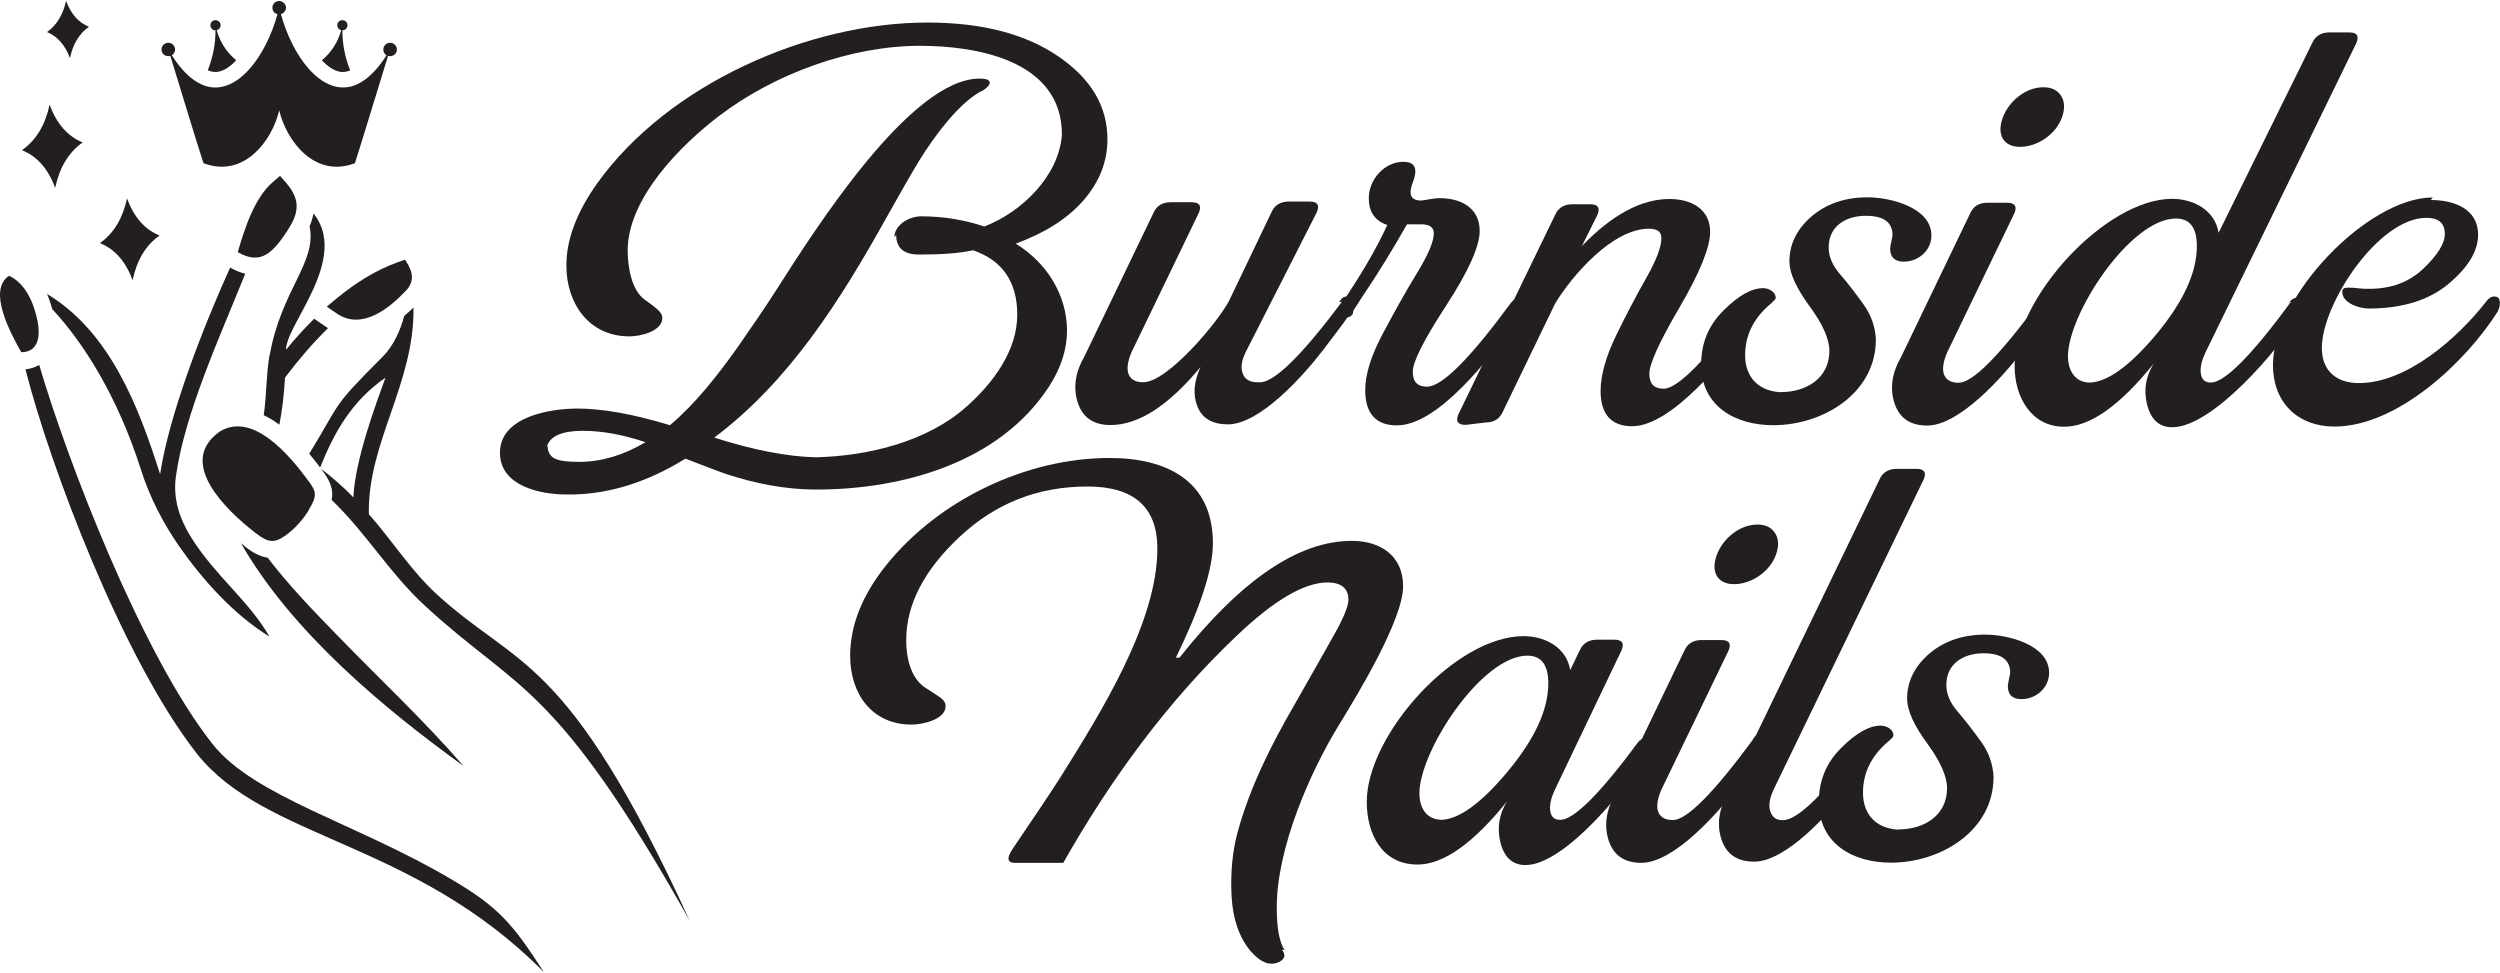
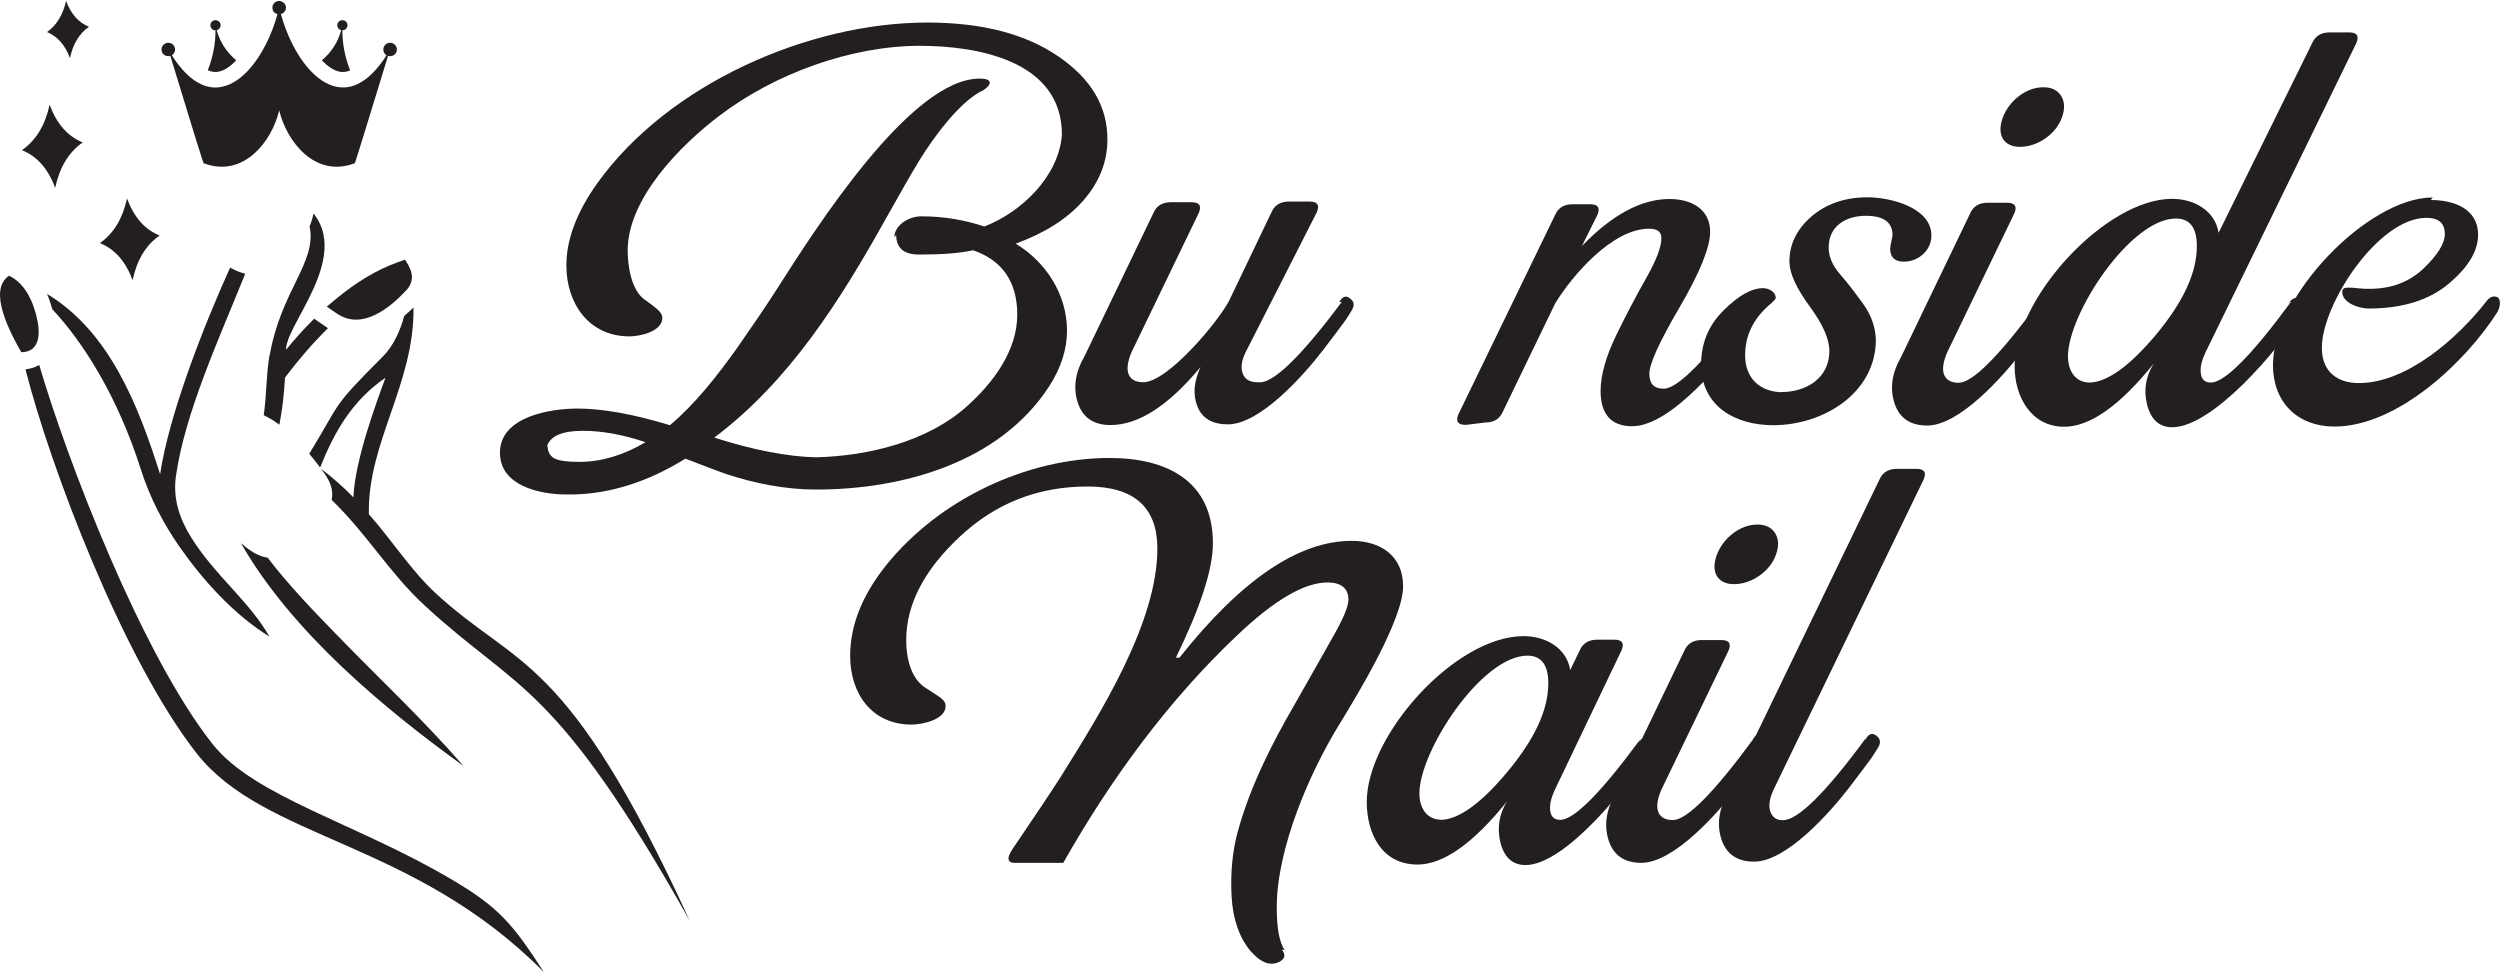
<svg xmlns="http://www.w3.org/2000/svg" id="a" width="5.19cm" height="2.02cm" viewBox="0 0 147.21 57.2">
  <path d="M52.66,13.88c.07-.74.91-1.19,1.58-1.19,1.33,0,2.56.21,3.72.6,2.18-.84,4.39-2.95,4.57-5.41,0-4.36-4.99-5.23-8.36-5.23-4.07,0-8.57,1.65-11.8,4.11-2.28,1.72-5.41,4.88-5.41,7.94,0,.91.21,2.35,1.02,2.91.25.18.49.35.7.53.21.18.32.35.32.53,0,.81-1.33,1.09-1.93,1.09-2.39,0-3.72-1.93-3.72-4.18,0-1.51.6-3.13,1.83-4.85,4.18-5.83,12.43-9.45,19.42-9.45,3.23,0,5.79.67,7.73,2s2.88,2.95,2.88,4.88c0,1.3-.46,2.49-1.4,3.58-.95,1.09-2.28,1.93-4,2.56,1.79,1.09,3.02,2.99,3.02,5.13,0,1.09-.35,2.18-1.05,3.27-2.92,4.5-8.64,6.08-13.73,6.08-1.76,0-3.58-.35-5.27-.91-.53-.18-1.33-.49-2.42-.91-2.21,1.37-4.43,2.07-6.64,2.11h-.35c-1.55,0-3.93-.49-3.93-2.46,0-2.14,2.99-2.6,4.57-2.6,1.44,0,3.27.32,5.44.98,1.54-1.3,2.81-2.95,3.97-4.57.81-1.16,1.58-2.28,2.35-3.48,2.28-3.58,7.87-12.36,11.91-12.36.39,0,.6.07.6.25,0,.11-.11.25-.35.42-1.4.63-2.99,2.84-3.79,4.14-.49.81-1.16,1.97-2,3.48-2.67,4.78-5.65,9.52-10.08,12.85,2.32.74,4.32,1.12,5.97,1.16,3.06-.07,6.57-.91,8.89-2.99,1.54-1.37,2.98-3.27,2.98-5.41,0-1.93-.88-3.2-2.6-3.79-.84.18-1.86.25-3.06.25h-.14c-.88,0-1.33-.39-1.33-1.16l-.07.11ZM32.25,26.24c0,.32.14.56.39.7s.74.21,1.44.21c1.33,0,2.63-.39,3.93-1.16-1.37-.46-2.6-.67-3.69-.67-1.23,0-1.93.32-2.11.91h.03Z" fill="#231f20" />
  <path d="M78.86,17.74c.11-.21.25-.32.39-.32.07,0,.18.04.25.11.25.18.28.42.07.74-.11.18-.25.42-.46.7-.21.28-.6.81-1.19,1.58-1.16,1.51-3.72,4.39-5.62,4.39-.91,0-1.51-.35-1.79-1.05-.28-.7-.21-1.47.18-2.32-1.9,2.28-3.65,3.41-5.3,3.41-1.02,0-1.65-.46-1.93-1.33s-.14-1.79.39-2.7l4.07-8.46c.18-.42.53-.63,1.02-.63h1.23c.46,0,.6.21.42.63l-3.97,8.22c-.25.6-.28,1.05-.14,1.33.14.28.42.42.84.42,1.44,0,4.43-3.58,5.06-4.81l2.49-5.2c.18-.42.53-.63,1.02-.63h1.23c.46,0,.6.21.42.63l-4.18,8.22c-.28.56-.32,1.02-.14,1.37.14.28.42.42.81.42h.25c.88-.11,2.46-1.69,4.74-4.74l-.14.03Z" fill="#231f20" />
-   <path d="M79.66,18.44c-.14.18-.25.21-.46.21-.18-.03-.28-.14-.32-.28-.04-.14,0-.32.11-.53,1.12-1.65,2.04-3.2,2.7-4.64-.74-.25-1.09-.77-1.09-1.58,0-1.09.91-2.14,2.04-2.14.46,0,.7.18.7.56,0,.14-.03.35-.14.63-.11.28-.14.49-.14.6,0,.32.21.49.6.49.11,0,.28-.04.49-.07.21-.04.42-.07.63-.07,1.23,0,2.35.56,2.35,1.93,0,.91-.67,2.39-1.97,4.39-1.3,2-1.97,3.3-1.97,3.9s.28.88.84.88c.88,0,2.53-1.65,4.95-4.95.18-.21.35-.32.53-.32s.28.07.32.25c.03.18,0,.39-.14.63-.11.18-.28.42-.49.7-1.47,1.97-4.5,5.97-6.95,5.97-1.23,0-1.86-.7-1.86-2.07,0-.95.35-2.04,1.02-3.3.67-1.26,1.33-2.46,2-3.55.67-1.09,1.02-1.9,1.02-2.39,0-.35-.25-.53-.74-.53h-.84c-.84,1.48-1.72,2.92-2.67,4.32l-.49.77-.03.18Z" fill="#231f20" />
  <path d="M86.3,24.97c-.46,0-.6-.21-.42-.63l5.69-11.73c.18-.42.53-.63,1.02-.63h1.05c.46,0,.6.21.42.63l-.91,1.83c1.79-1.86,3.51-2.77,5.16-2.77,1.23,0,2.39.56,2.39,1.93,0,.91-.6,2.39-1.79,4.43s-1.79,3.34-1.79,3.93.28.88.84.88c.84,0,2.49-1.69,4.95-5.02.18-.21.35-.32.53-.32s.28.07.32.25c.03.18,0,.39-.14.63-.11.18-.28.42-.49.7-1.47,1.93-4.67,5.97-7.02,5.97-1.23,0-1.86-.7-1.86-2.07,0-.95.32-2.04.91-3.27.6-1.23,1.19-2.35,1.79-3.41s.88-1.83.88-2.32c0-.39-.25-.56-.74-.56-2.14,0-4.5,2.74-5.51,4.39l-3.09,6.39c-.18.42-.53.63-1.02.63l-1.16.14Z" fill="#231f20" />
  <path d="M104.88,23.04c1.47,0,2.84-.81,2.84-2.42,0-.7-.39-1.58-1.16-2.63-.77-1.05-1.16-1.9-1.19-2.56-.03-1.02.39-1.93,1.26-2.7.88-.77,2-1.16,3.34-1.16s3.76.6,3.76,2.25c0,.88-.77,1.54-1.62,1.54-.53,0-.81-.25-.81-.77,0-.11.03-.25.07-.42.04-.18.07-.32.07-.42-.03-.74-.56-1.09-1.58-1.09-1.16,0-2.18.6-2.18,1.86,0,.53.21,1.05.67,1.58s.91,1.12,1.37,1.76c.46.63.7,1.33.74,2.07,0,3.2-3.13,5.06-6.04,5.06-2.25,0-4.25-1.12-4.25-3.58,0-1.23.42-2.28,1.3-3.16.88-.88,1.65-1.33,2.35-1.33.32,0,.74.21.74.56,0,.03,0,.07-.04.11l-.11.11-.11.11c-1.02.84-1.54,1.86-1.54,3.06,0,1.37.88,2.18,2.25,2.18l-.14.03Z" fill="#231f20" />
  <path d="M120.05,17.74c.17-.25.32-.39.49-.39.07,0,.18.04.25.11.25.21.25.49-.04.88-.11.18-.25.42-.46.7-.21.28-.6.81-1.19,1.58-1.16,1.51-3.72,4.39-5.62,4.39-1.02,0-1.65-.46-1.93-1.33-.28-.88-.14-1.79.39-2.7l4.07-8.46c.18-.42.53-.63,1.02-.63h1.16c.46,0,.6.21.42.63l-3.97,8.22c-.25.6-.28,1.05-.14,1.33s.42.42.84.42c.81,0,2.39-1.58,4.74-4.78l-.03.03ZM120.33,5.09c.49,0,.84.18,1.05.53.21.35.21.77.03,1.26-.35.98-1.44,1.72-2.46,1.72-.49,0-.84-.18-1.02-.49-.18-.32-.18-.74,0-1.23.35-.95,1.33-1.79,2.39-1.79Z" fill="#231f20" />
  <path d="M134.76,17.81c.14-.21.32-.32.46-.32.11,0,.17.04.28.11.25.21.25.46,0,.77-1.26,2.11-5.2,6.74-7.59,6.74-.77,0-1.26-.46-1.48-1.33s-.07-1.69.39-2.42c-2,2.49-3.76,3.72-5.27,3.72-1.97,0-2.92-1.79-2.92-3.55,0-4.04,5.37-9.87,9.27-9.87,1.26,0,2.53.67,2.74,2l5.51-11.17c.18-.42.53-.63,1.02-.63h1.16c.46,0,.6.21.42.63l-8.89,18.23c-.18.39-.28.74-.28,1.02,0,.42.14.74.6.74.81,0,2.39-1.58,4.74-4.78l-.18.11ZM123,22.48c1.05,0,2.39-.95,3.97-2.84,1.58-1.9,2.39-3.62,2.39-5.2,0-1.09-.42-1.62-1.23-1.62-2.7,0-6.36,5.62-6.36,8.11,0,.81.39,1.55,1.3,1.55h-.07Z" fill="#231f20" />
  <path d="M143.15,11.73c1.3,0,2.77.49,2.77,2.04,0,.95-.56,1.9-1.72,2.88-1.16.98-2.74,1.47-4.74,1.47-.53,0-1.54-.32-1.54-.98,0-.18.11-.25.32-.25.14,0,.35,0,.63.04.28.03.49.03.63.03,1.3,0,2.35-.39,3.2-1.19.84-.81,1.26-1.48,1.26-2.04,0-.63-.35-.95-1.09-.95-2.81,0-6.15,5.06-6.15,7.66,0,1.37.88,2.07,2.18,2.07,2.84,0,5.83-2.67,7.48-4.78.14-.21.32-.32.49-.32s.28.07.32.25c.04.18,0,.39-.11.63-1.86,2.95-5.9,6.78-9.62,6.78-2.18,0-3.62-1.44-3.62-3.62,0-4.04,5.58-9.87,9.41-9.87l-.11.14Z" fill="#231f20" />
  <path d="M75.47,55.85c.25.32.21.56-.14.74-.14.07-.28.11-.46.11-.35,0-.74-.21-1.12-.63-.04-.04-.07-.07-.11-.11-.67-.81-1.05-1.9-1.12-3.23s.04-2.6.35-3.76c.74-2.7,1.97-5.13,3.37-7.55.91-1.58,1.65-2.92,2.25-3.97s.91-1.79.91-2.18c0-.67-.42-1.02-1.23-1.02-1.37,0-3.16,1.05-5.37,3.16-4.04,3.83-7.45,8.5-10.19,13.35h-2.88c-.18,0-.25-.04-.32-.14-.07-.14,0-.35.21-.67,1.26-1.86,2.21-3.27,2.81-4.21,2.35-3.76,5.72-9.1,5.72-13.49,0-2.42-1.37-3.65-4.11-3.65-2.92,0-5.41.98-7.52,2.95s-3.16,4-3.16,6.11c0,.98.25,2.25,1.16,2.81.28.18.56.35.81.53.25.17.35.35.35.53,0,.81-1.4,1.09-2,1.09-2.35,0-3.62-1.83-3.62-4.04,0-1.79.7-3.58,2.14-5.37,3.09-3.83,8.22-6.29,13.14-6.29,3.34,0,6.08,1.33,6.08,5.02,0,1.54-.74,3.79-2.18,6.74h.21c3.65-4.6,7.02-6.88,10.15-6.88,1.69,0,3.02.88,3.02,2.67,0,1.97-2.67,6.36-3.72,8.08-1.79,2.88-3.72,7.38-3.72,10.82,0,1.19.14,2.04.46,2.53l-.18-.04Z" fill="#231f20" />
  <path d="M96.5,43.66c.14-.21.32-.32.49-.32s.28.07.32.21c.03.14,0,.35-.14.6-1.23,2.04-4.99,6.74-7.34,6.74-.77,0-1.26-.46-1.48-1.33-.21-.88-.07-1.69.39-2.42-2,2.49-3.76,3.72-5.27,3.72-2.11,0-2.99-1.83-2.99-3.69,0-3.93,5.2-9.76,9.24-9.76,1.26,0,2.53.67,2.74,2l.56-1.16c.18-.42.53-.63,1.02-.63h1.02c.46,0,.6.21.42.63l-3.93,8.22c-.18.39-.28.74-.28,1.02,0,.42.14.74.6.74.81,0,2.39-1.58,4.74-4.78l-.11.21ZM84.81,48.23c1.05,0,2.39-.95,3.97-2.85,1.58-1.9,2.39-3.62,2.39-5.2,0-1.09-.42-1.62-1.23-1.62-2.7,0-6.36,5.62-6.36,8.11,0,.81.39,1.55,1.3,1.55h-.07Z" fill="#231f20" />
  <path d="M103.21,43.49c.18-.25.32-.39.49-.39.07,0,.18.03.25.11.25.21.25.49-.03.88-.11.18-.25.42-.46.7-.21.28-.6.81-1.19,1.58-1.16,1.51-3.72,4.39-5.62,4.39-1.02,0-1.65-.46-1.93-1.33-.28-.88-.14-1.79.39-2.7l4.07-8.46c.18-.42.53-.63,1.02-.63h1.16c.46,0,.6.21.42.63l-3.97,8.22c-.25.6-.28,1.05-.14,1.33s.42.42.84.42c.81,0,2.39-1.58,4.74-4.78l-.04.04ZM103.49,30.84c.49,0,.84.18,1.05.53.21.35.21.77.03,1.26-.35.98-1.44,1.72-2.46,1.72-.49,0-.84-.18-1.02-.49-.18-.32-.18-.74,0-1.23.35-.95,1.33-1.79,2.39-1.79Z" fill="#231f20" />
  <path d="M109.85,43.49c.11-.21.25-.32.39-.32.07,0,.18.04.25.11.25.18.28.42.07.74-.11.17-.25.42-.46.7-.21.28-.6.81-1.19,1.58-1.16,1.51-3.72,4.39-5.62,4.39-1.02,0-1.65-.46-1.93-1.33-.28-.88-.14-1.79.39-2.7l8.92-18.47c.18-.42.53-.63,1.02-.63h1.16c.46,0,.6.21.42.63l-8.82,18.23c-.25.53-.32.95-.21,1.3.11.35.35.53.74.53.88,0,2.49-1.58,4.85-4.78l.03.04Z" fill="#231f20" />
-   <path d="M111.81,48.79c1.47,0,2.84-.81,2.84-2.42,0-.7-.39-1.58-1.16-2.63-.77-1.05-1.16-1.9-1.19-2.56-.03-1.02.39-1.93,1.26-2.7.88-.77,2-1.16,3.34-1.16s3.76.6,3.76,2.25c0,.88-.77,1.55-1.62,1.55-.53,0-.81-.25-.81-.77,0-.11.04-.25.07-.42.03-.18.07-.32.07-.42-.04-.74-.56-1.09-1.58-1.09-1.16,0-2.18.6-2.18,1.86,0,.53.21,1.05.67,1.58s.91,1.12,1.37,1.76c.46.63.7,1.33.74,2.07,0,3.2-3.13,5.06-6.04,5.06-2.25,0-4.25-1.12-4.25-3.58,0-1.23.42-2.28,1.3-3.16.88-.88,1.65-1.33,2.35-1.33.32,0,.74.21.74.56,0,.04,0,.07-.03.11s-.07.07-.11.11c-.04.04-.07.07-.11.11-1.02.84-1.54,1.86-1.54,3.06,0,1.37.88,2.18,2.25,2.18l-.14.04Z" fill="#231f20" />
  <path d="M18.85,27.48c.84-2.09,1.86-3.91,3.85-5.29-.54,1.47-1.81,4.89-1.89,7.05-.54-.57-1.27-1.2-1.91-1.69.04.06.09.12.14.19.44.6.6,1.09.49,1.65,2.12,2.05,3.37,4.27,5.47,6.21,5.49,5.08,7.64,4.39,15.61,18.56-7.27-15.85-10.13-14.82-14.95-19.27-1.44-1.33-2.58-3.12-3.94-4.66-.09-4.2,2.69-7.69,2.63-12.17-.19.18-.37.35-.55.5-.22.82-.6,1.73-1.28,2.41-3.08,3.08-2.39,2.57-4.31,5.7.21.25.42.52.64.81h0ZM15.87,20.87c-.2,1.16-.16,2.26-.34,3.53.29.14.6.32.92.56.18-.91.28-1.82.33-2.77.77-1.02,1.61-2.01,2.53-2.91-.01-.02-.05-.04-.05-.04l-.76-.52c-.59.58-1.14,1.19-1.66,1.83,0-.53.46-1.35.97-2.3.12-.22.23-.44.35-.67.82-1.64,1.51-3.54.3-5.06-.05.27-.13.52-.23.76h0c.44,2.13-1.67,3.74-2.35,7.59h-.01ZM14.42,32.12c-.07-.06-.15-.12-.23-.18,3.01,5.25,8.44,9.75,13.11,13.12-2.58-2.94-4.79-4.96-7.51-7.77-1.24-1.27-2.79-2.87-4.03-4.5-.5-.07-.93-.34-1.34-.66h0ZM9.43,27.88c-1.29-4.06-2.97-8.39-6.66-10.62.12.28.22.58.31.9h0c1.86,1.99,3.86,5.18,5.21,9.42.55,1.74,1.37,3.25,2.24,4.51,1.4,2.01,3.23,4.05,5.34,5.35-1.23-2.13-3.18-3.56-4.6-5.82-.69-1.1-1.1-2.3-.91-3.63.53-3.75,2.58-8.18,4.08-11.92-.29-.07-.59-.19-.89-.36-1.6,3.53-3.61,8.71-4.12,12.16h0ZM2.32,21.44c-.25.14-.52.23-.82.26,1.44,5.69,5.73,17.05,10.07,22.6,3.99,5.11,12.8,5.14,20.46,12.9-1.84-2.84-2.63-3.81-5.45-5.47-5.59-3.3-11.61-4.86-14.06-7.96-4.18-5.28-8.58-16.75-10.21-22.33h.01Z" fill="#231f20" fill-rule="evenodd" />
  <path d="M24.08,15.62l-.23-.38-.42.15c-1.34.48-2.55,1.26-3.64,2.16l-.55.46.59.4c1.48,1.02,3.11-.31,4.11-1.38.38-.41.41-.92.13-1.4h.01Z" fill="#231f20" fill-rule="evenodd" />
-   <path d="M18.17,29.99c.51-.82.46-1.08.05-1.64-1.17-1.61-3.35-4.2-5.31-2.97l-.02.02h0c-2.46,1.8.38,4.56,2.16,5.94.74.57,1.1.62,1.78.13.55-.4,1-.91,1.36-1.49" fill="#231f20" fill-rule="evenodd" />
  <path d="M1.26,20.69c.86,0,1.17-.71.95-1.83-.22-1.13-.75-2.25-1.68-2.67-1.29.86.11,3.42.72,4.5" fill="#231f20" fill-rule="evenodd" />
-   <path d="M16.94,13.5c.7-1.05.74-1.82-.1-2.79l-.35-.4-.4.34c-1.11.94-1.68,2.75-2.09,4.15,1.4.81,2.1-.02,2.95-1.3" fill="#231f20" fill-rule="evenodd" />
  <path d="M4.12,3.37c.18-.83.55-1.45,1.12-1.84-.62-.25-1.06-.75-1.35-1.53-.18.83-.56,1.44-1.12,1.84.61.25,1.06.76,1.35,1.53Z" fill="#231f20" fill-rule="evenodd" />
  <path d="M5.89,14.27c.87.35,1.51,1.08,1.92,2.18.25-1.19.78-2.07,1.59-2.63-.87-.35-1.51-1.07-1.92-2.18-.26,1.19-.79,2.06-1.6,2.63h.01Z" fill="#231f20" fill-rule="evenodd" />
  <path d="M1.3,8.8c.88.35,1.53,1.09,1.95,2.21.26-1.21.8-2.1,1.62-2.67-.88-.36-1.53-1.09-1.95-2.22-.26,1.21-.8,2.09-1.62,2.67h0Z" fill="#231f20" fill-rule="evenodd" />
  <path d="M12.23,4.1c.3-.75.46-1.55.46-2.36h0c-.17,0-.3-.13-.3-.3s.13-.3.3-.3.3.14.3.3c0,.14-.1.26-.23.29.19.7.6,1.32,1.15,1.77-.34.37-.7.6-1.03.67-.06.02-.13.02-.2.02-.14,0-.28-.03-.43-.1h-.02Z" fill="#231f20" fill-rule="evenodd" />
  <path d="M18.94,3.51c.56-.45.96-1.08,1.15-1.78-.13-.03-.23-.15-.23-.29,0-.17.13-.3.3-.3s.3.13.3.3-.14.3-.3.3h0c0,.81.16,1.61.46,2.36-.15.06-.29.09-.43.09-.07,0-.14,0-.21-.02-.33-.07-.68-.3-1.03-.67h-.01Z" fill="#231f20" fill-rule="evenodd" />
  <path d="M14.72,3.98c-.49.56-1.05.96-1.64,1.08-.39.09-.8.05-1.22-.14-.58-.26-1.16-.8-1.74-1.71.11-.07.19-.2.19-.34,0-.22-.18-.4-.4-.4s-.4.18-.4.4.18.39.4.39c.04,0,.08,0,.12-.02.66,2.12,1.27,4.21,1.95,6.32,2.38.91,4.05-1.33,4.46-3.11.42,1.78,2.08,4.02,4.46,3.11.67-2.11,1.29-4.2,1.95-6.32.04.02.08.02.12.02.22,0,.4-.17.4-.39s-.18-.4-.4-.4-.4.18-.4.4c0,.15.08.27.19.34-.58.91-1.17,1.45-1.74,1.71-.41.19-.82.22-1.22.14-.6-.13-1.15-.52-1.64-1.08-.72-.82-1.29-2-1.62-3.2.17-.04.3-.19.3-.38s-.18-.39-.4-.39-.4.17-.4.39.13.34.3.38c-.33,1.2-.9,2.38-1.62,3.2h0Z" fill="#231f20" fill-rule="evenodd" />
</svg>